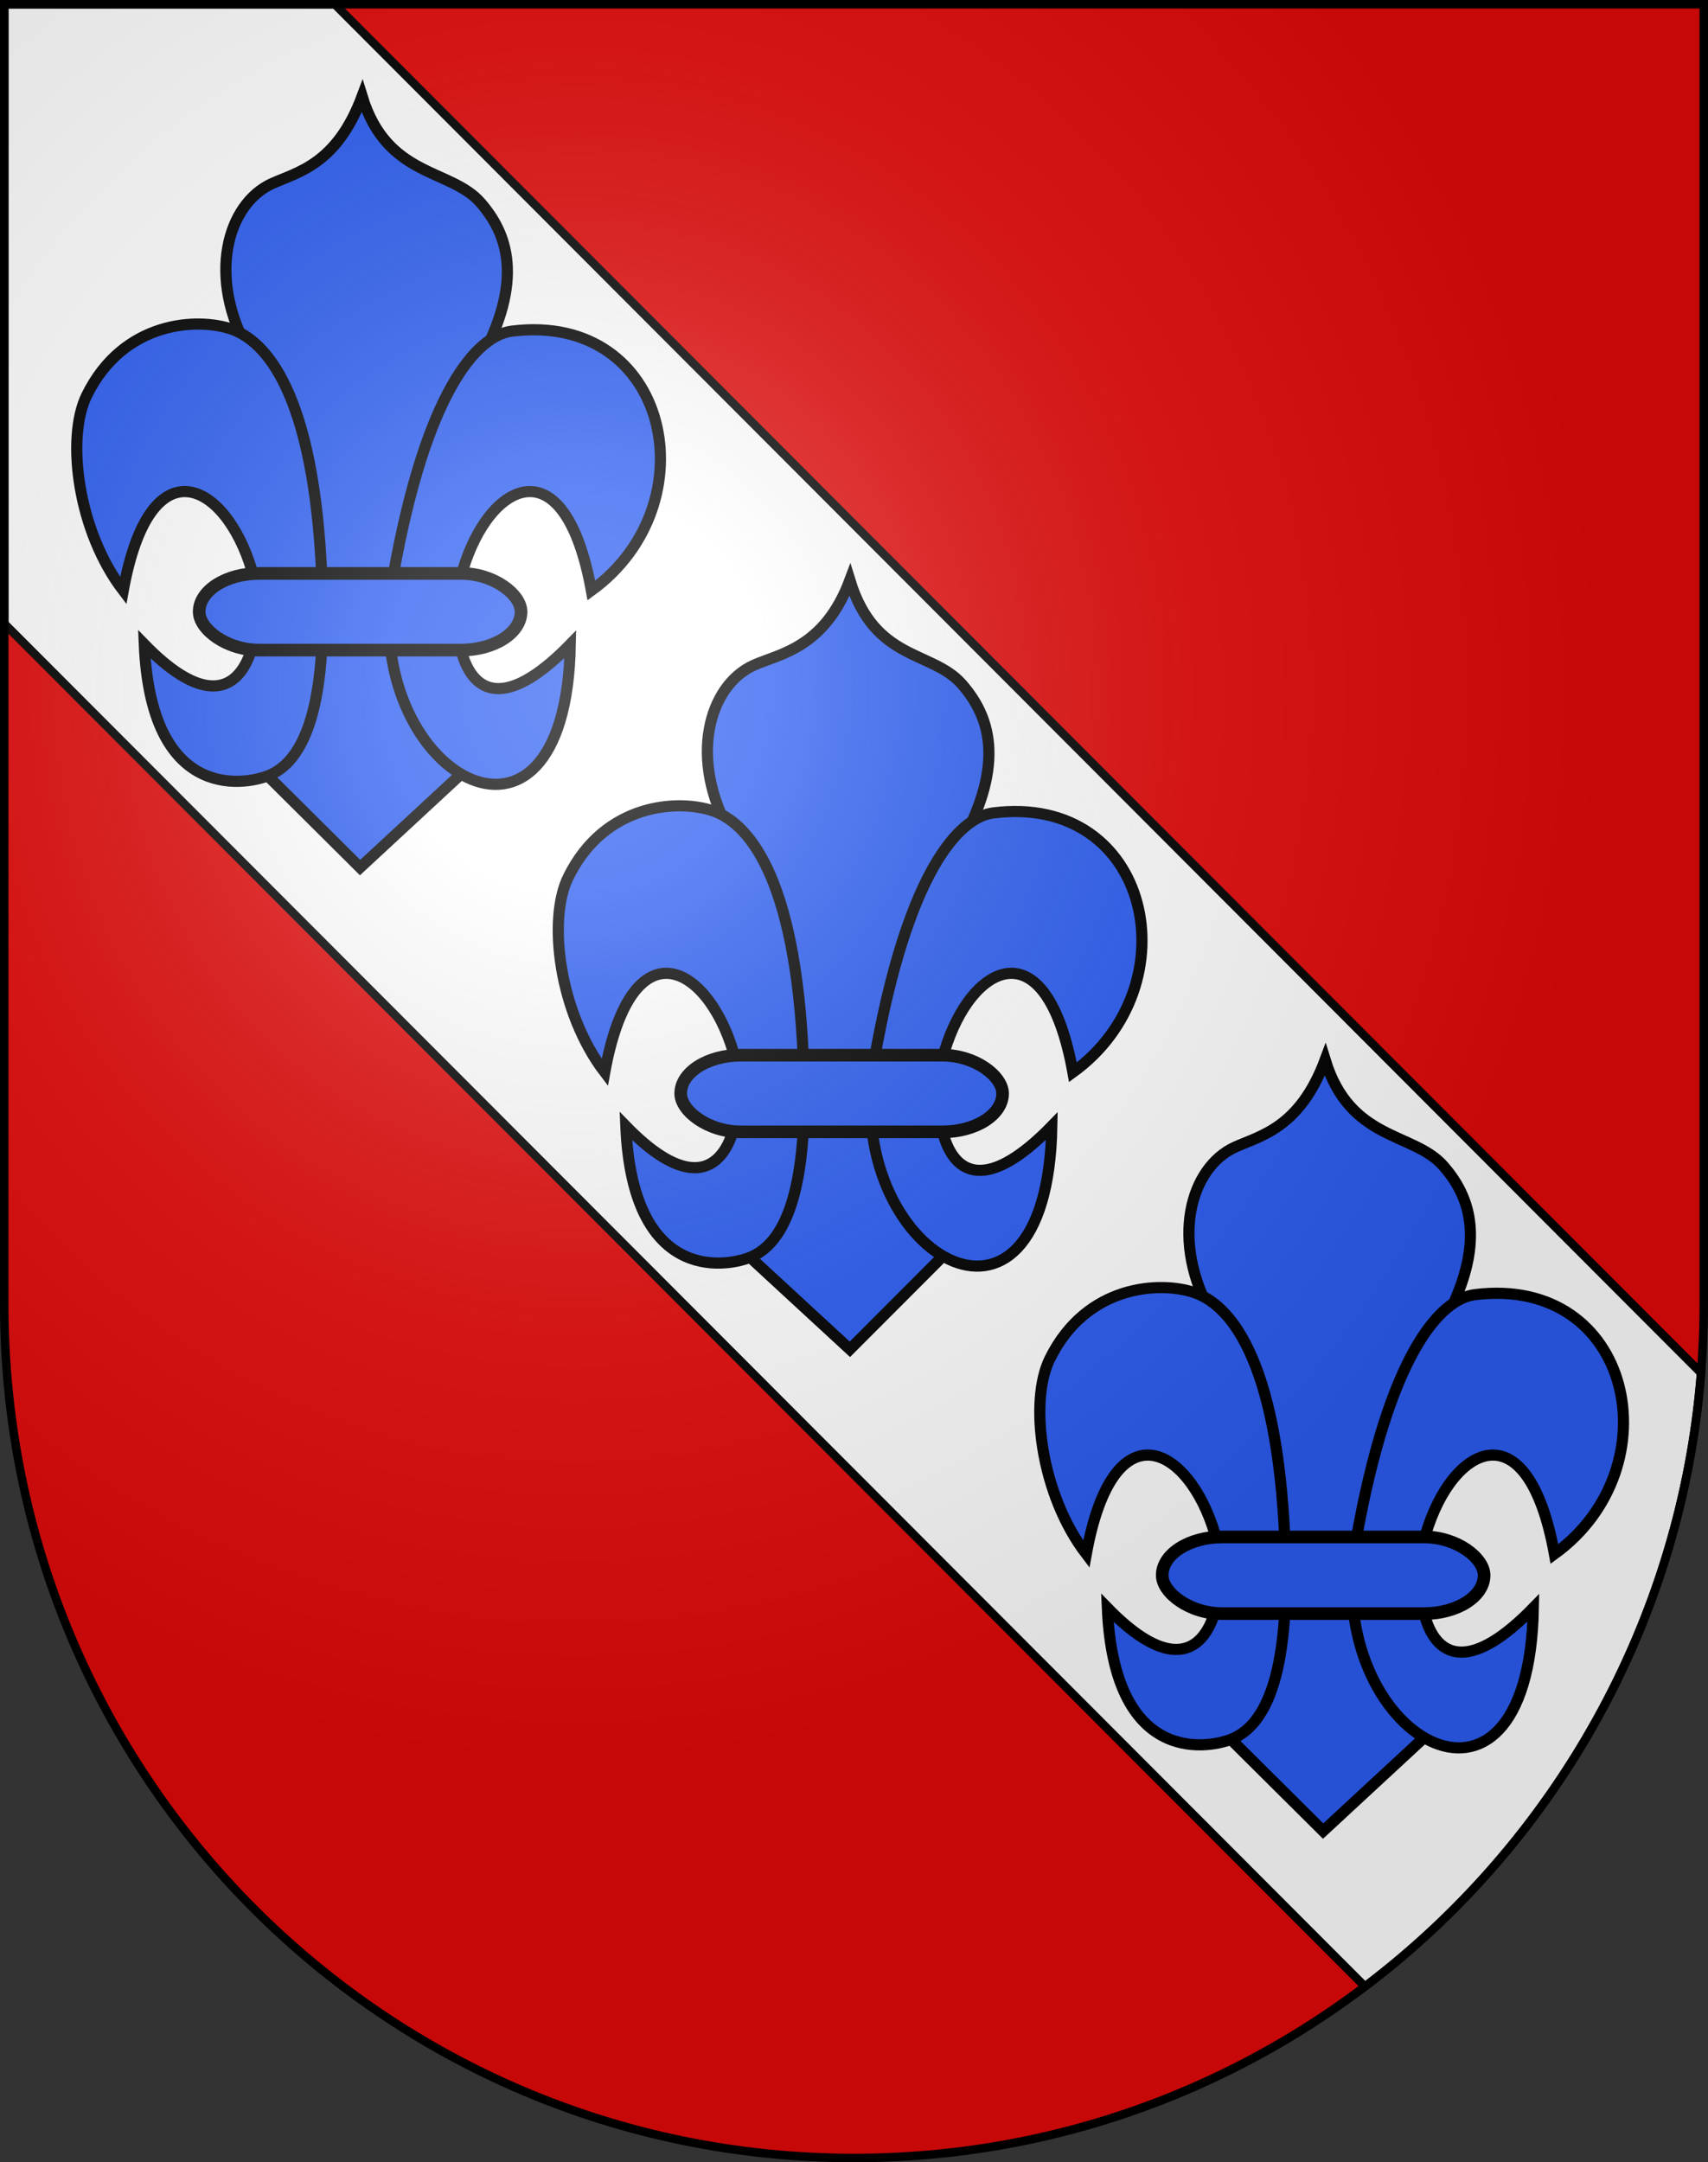
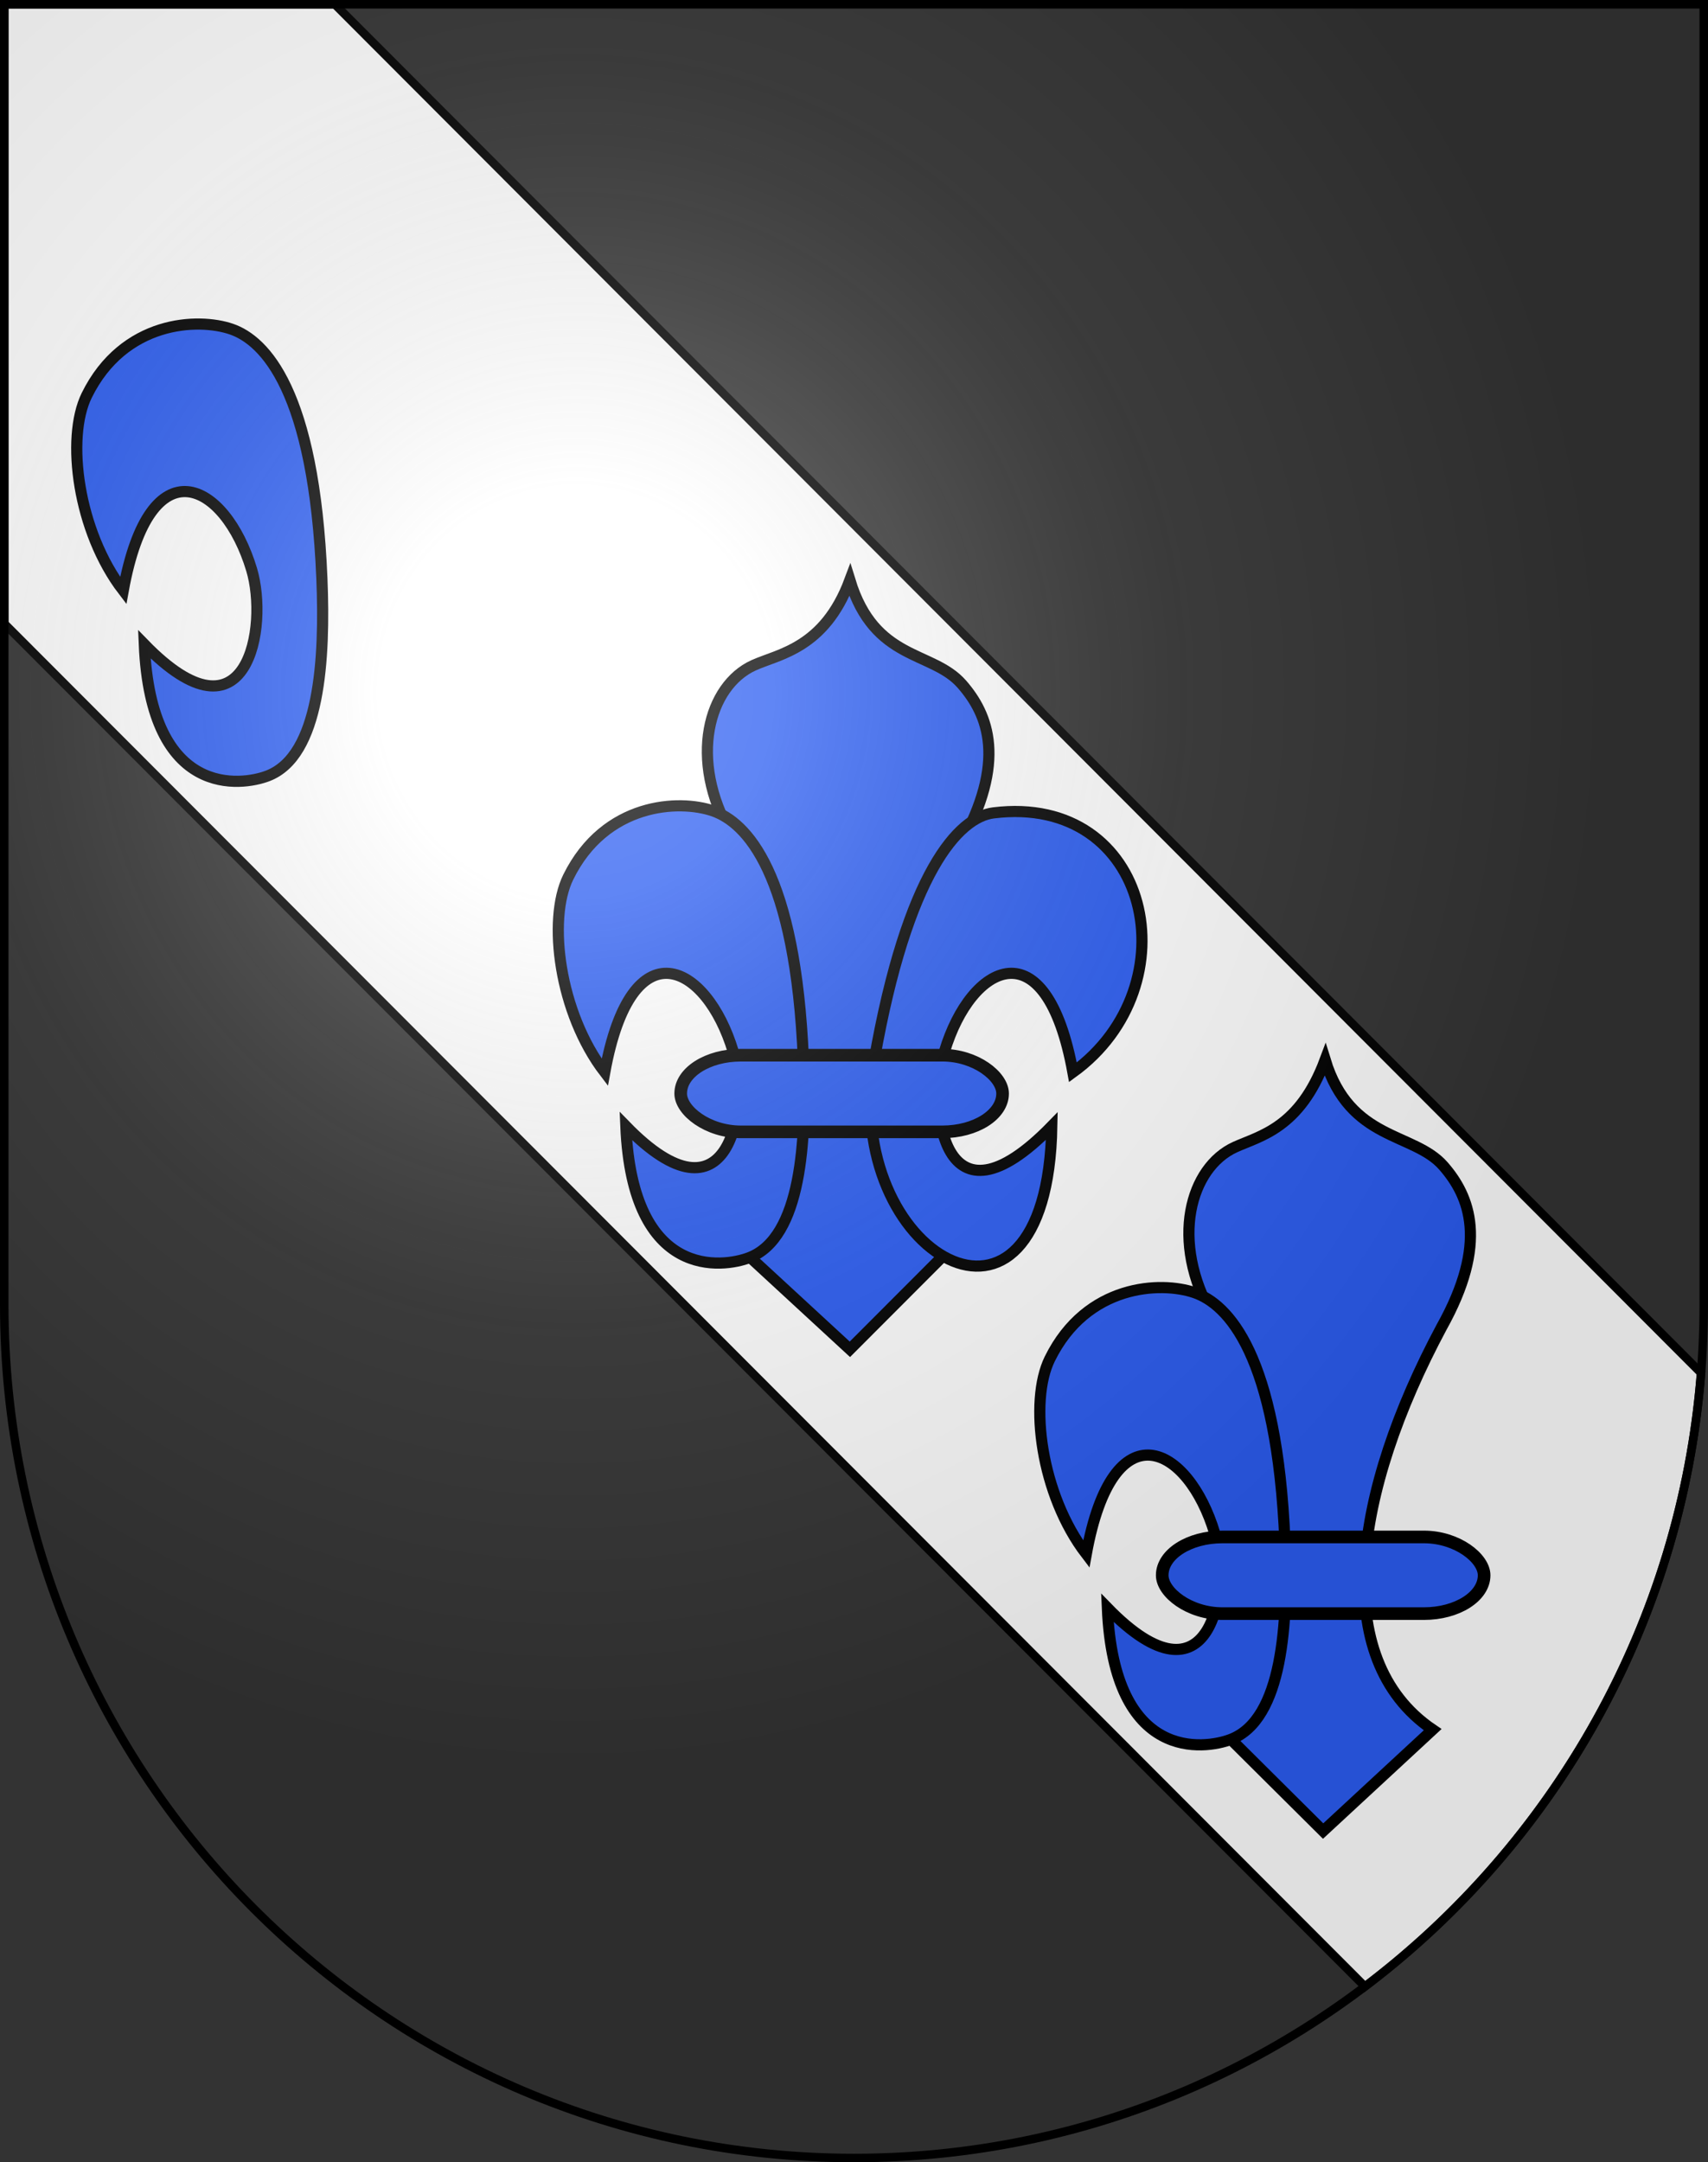
<svg xmlns="http://www.w3.org/2000/svg" xmlns:ns1="http://sodipodi.sourceforge.net/DTD/sodipodi-0.dtd" xmlns:ns2="http://www.inkscape.org/namespaces/inkscape" xmlns:xlink="http://www.w3.org/1999/xlink" height="763" width="603" version="1.0" id="svg20" ns1:version="0.32" ns2:version="0.44.1" ns1:docname="Gals-coat of arms.svg" ns1:docbase="F:\Mis Documentos\Mis imágenes\Encyclopédie\Escudos de Suiza\Escudos ya hechos\Jura bernés">
  <rect width="100%" height="100%" fill="#333333" stroke="none" />
  <defs id="defs29">
    <linearGradient id="linearGradient2893">
      <stop style="stop-color:#ffffff;stop-opacity:0.314;" offset="0" id="stop2895" />
      <stop id="stop2897" offset="0.19" style="stop-color:#ffffff;stop-opacity:0.251;" />
      <stop style="stop-color:#6b6b6b;stop-opacity:0.125;" offset="0.6" id="stop2901" />
      <stop style="stop-color:#000000;stop-opacity:0.125;" offset="1" id="stop2899" />
    </linearGradient>
    <linearGradient id="linearGradient2955">
      <stop style="stop-color:white;stop-opacity:0;" offset="0" id="stop2965" />
      <stop style="stop-color:black;stop-opacity:0.646;" offset="1" id="stop2959" />
    </linearGradient>
    <radialGradient ns2:collect="always" xlink:href="#linearGradient2893" id="radialGradient3236" gradientUnits="userSpaceOnUse" gradientTransform="matrix(1.215,1.531577e-24,1.464684e-23,1.267,-839.192,-490.489)" cx="858.042" cy="579.933" fx="858.042" fy="579.933" r="300" />
  </defs>
  <ns1:namedview ns2:window-height="682" ns2:window-width="1024" ns2:pageshadow="2" ns2:pageopacity="0.0" guidetolerance="10.0" gridtolerance="10.0" objecttolerance="10.0" borderopacity="1.0" bordercolor="#666666" pagecolor="#ffffff" id="base" ns2:zoom="0.48301887" ns2:cx="485.5276" ns2:cy="410.36207" ns2:window-x="-4" ns2:window-y="-4" ns2:current-layer="layer2" showgrid="true" showguides="true" ns2:guide-bbox="true">
    <ns1:guide orientation="vertical" position="300" id="guide6448" />
  </ns1:namedview>
  <desc id="desc22">Coat of Arms of Canton of Freiburg (Fribourg)</desc>
  <g ns2:groupmode="layer" id="layer1" ns2:label="Fond écu" style="display:inline" ns1:insensitive="true">
-     <path id="path1899" d="M 1.5,1.5 L 1.5,460.368 C 1.5,626.678 135.815,761.5 301.5,761.5 C 467.185,761.5 601.5,626.678 601.5,460.368 L 601.5,1.5 L 1.5,1.5 z " style="fill:#e20909;fill-opacity:1" />
    <path style="fill:white;fill-opacity:1;stroke:black;stroke-width:3;stroke-miterlimit:4;stroke-dasharray:none;stroke-opacity:1" d="M 1.5,1.5 L 1.5,220.031 L 481.875,701 C 548.529,650.579 593.552,572.899 600.531,484.469 L 118.188,1.5 L 1.5,1.5 z " id="rect3698" />
  </g>
  <g ns2:groupmode="layer" id="layer2" ns2:label="Meubles" ns1:insensitive="true">
    <g id="g6442" transform="matrix(3.939,0,0,3.939,-2676.151,-1988.716)">
      <path ns1:nodetypes="cscsccccc" id="path4670" d="M 788.111,622.817 C 784.184,616.019 786.095,609.46 790.091,607.643 C 792.343,606.619 795.879,605.955 798.17,599.83 C 800.402,607.122 806.112,606.293 808.768,609.33 C 811.148,612.052 812.824,616.226 808.595,623.791 C 800.758,638.438 798.398,653.435 807.804,659.83 L 797.987,668.915 L 788.477,659.464 C 797.031,652.977 791.76,627.651 788.111,622.817 z " style="fill:#2b5df2;fill-opacity:1;fill-rule:evenodd;stroke:black;stroke-width:1px;stroke-linecap:butt;stroke-linejoin:miter;stroke-opacity:1" />
-       <path ns1:nodetypes="cscssc" id="path2894" d="M 816.83,648.915 C 806.992,659.004 805.694,647.275 807.212,642.223 C 809.581,634.335 816.316,630.87 818.719,644.098 C 829.438,636.338 825.71,619.102 811.589,620.86 C 808.49,621.246 803.877,626.176 800.915,643 C 797.85,660.408 816.446,671.171 816.83,648.915 z " style="fill:#2b5df2;fill-opacity:1;fill-rule:evenodd;stroke:black;stroke-width:1px;stroke-linecap:butt;stroke-linejoin:miter;stroke-opacity:1" />
      <path style="fill:#2b5df2;fill-opacity:1;fill-rule:evenodd;stroke:black;stroke-width:1px;stroke-linecap:butt;stroke-linejoin:miter;stroke-opacity:1" d="M 778.649,648.915 C 787.939,658.455 789.785,647.275 788.268,642.223 C 785.898,634.335 779.164,630.87 776.76,644.098 C 772.679,638.775 771.613,630.426 773.487,626.618 C 776.8,619.888 783.466,619.653 786.452,620.677 C 789.432,621.699 793.87,626.187 794.564,643 C 794.862,650.204 794.392,658.906 789.71,660.703 C 787.411,661.585 779.227,662.823 778.649,648.915 z " id="path3781" ns1:nodetypes="cscssssc" />
      <rect rx="5.398" ry="3.434" y="642.566" x="783.566" height="6.868" width="28.851" id="rect3783" style="opacity:1;fill:#2b5df2;fill-opacity:1;fill-rule:evenodd;stroke:black;stroke-width:1.132;stroke-linecap:round;stroke-linejoin:round;stroke-miterlimit:4;stroke-dasharray:none;stroke-opacity:1" />
    </g>
    <g transform="matrix(3.939,0,0,3.939,-3016.151,-2328.716)" id="g6450">
-       <path style="fill:#2b5df2;fill-opacity:1;fill-rule:evenodd;stroke:black;stroke-width:1px;stroke-linecap:butt;stroke-linejoin:miter;stroke-opacity:1" d="M 788.111,622.817 C 784.184,616.019 786.095,609.46 790.091,607.643 C 792.343,606.619 795.879,605.955 798.17,599.83 C 800.402,607.122 806.112,606.293 808.768,609.33 C 811.148,612.052 812.824,616.226 808.595,623.791 C 800.758,638.438 798.398,653.435 807.804,659.83 L 797.987,668.915 L 788.477,659.464 C 797.031,652.977 791.76,627.651 788.111,622.817 z " id="path6452" ns1:nodetypes="cscsccccc" />
-       <path style="fill:#2b5df2;fill-opacity:1;fill-rule:evenodd;stroke:black;stroke-width:1px;stroke-linecap:butt;stroke-linejoin:miter;stroke-opacity:1" d="M 816.83,648.915 C 806.992,659.004 805.694,647.275 807.212,642.223 C 809.581,634.335 816.316,630.87 818.719,644.098 C 829.438,636.338 825.71,619.102 811.589,620.86 C 808.49,621.246 803.877,626.176 800.915,643 C 797.85,660.408 816.446,671.171 816.83,648.915 z " id="path6454" ns1:nodetypes="cscssc" />
      <path ns1:nodetypes="cscssssc" id="path6456" d="M 778.649,648.915 C 787.939,658.455 789.785,647.275 788.268,642.223 C 785.898,634.335 779.164,630.87 776.76,644.098 C 772.679,638.775 771.613,630.426 773.487,626.618 C 776.8,619.888 783.466,619.653 786.452,620.677 C 789.432,621.699 793.87,626.187 794.564,643 C 794.862,650.204 794.392,658.906 789.71,660.703 C 787.411,661.585 779.227,662.823 778.649,648.915 z " style="fill:#2b5df2;fill-opacity:1;fill-rule:evenodd;stroke:black;stroke-width:1px;stroke-linecap:butt;stroke-linejoin:miter;stroke-opacity:1" />
-       <rect style="opacity:1;fill:#2b5df2;fill-opacity:1;fill-rule:evenodd;stroke:black;stroke-width:1.132;stroke-linecap:round;stroke-linejoin:round;stroke-miterlimit:4;stroke-dasharray:none;stroke-opacity:1" id="rect6458" width="28.851" height="6.868" x="783.566" y="642.566" ry="3.434" rx="5.398" />
    </g>
    <g id="g6460" transform="matrix(3.939,0,0,3.939,-2846.151,-2158.716)">
      <path ns1:nodetypes="cscsccccc" id="path6462" d="M 788.111,622.817 C 784.184,616.019 786.095,609.46 790.091,607.643 C 792.343,606.619 796.436,606.141 798.728,600.016 C 800.96,607.308 806.112,606.293 808.768,609.33 C 811.148,612.052 812.824,616.226 808.595,623.791 C 800.758,638.438 798.398,653.435 807.804,659.83 L 798.73,668.915 L 788.477,659.464 C 797.031,652.977 791.76,627.651 788.111,622.817 z " style="fill:#2b5df2;fill-opacity:1;fill-rule:evenodd;stroke:black;stroke-width:1px;stroke-linecap:butt;stroke-linejoin:miter;stroke-opacity:1" />
      <path ns1:nodetypes="cscssc" id="path6464" d="M 816.83,648.915 C 806.992,659.004 805.694,647.275 807.212,642.223 C 809.581,634.335 816.316,630.87 818.719,644.098 C 829.438,636.338 825.71,619.102 811.589,620.86 C 808.49,621.246 803.877,626.176 800.915,643 C 797.85,660.408 816.446,671.171 816.83,648.915 z " style="fill:#2b5df2;fill-opacity:1;fill-rule:evenodd;stroke:black;stroke-width:1px;stroke-linecap:butt;stroke-linejoin:miter;stroke-opacity:1" />
      <path style="fill:#2b5df2;fill-opacity:1;fill-rule:evenodd;stroke:black;stroke-width:1px;stroke-linecap:butt;stroke-linejoin:miter;stroke-opacity:1" d="M 778.649,648.915 C 787.939,658.455 789.785,647.275 788.268,642.223 C 785.898,634.335 779.164,630.87 776.76,644.098 C 772.679,638.775 771.613,630.426 773.487,626.618 C 776.8,619.888 783.466,619.653 786.452,620.677 C 789.432,621.699 793.87,626.187 794.564,643 C 794.862,650.204 794.392,658.906 789.71,660.703 C 787.411,661.585 779.227,662.823 778.649,648.915 z " id="path6466" ns1:nodetypes="cscssssc" />
      <rect rx="5.398" ry="3.434" y="642.566" x="783.566" height="6.868" width="28.851" id="rect6468" style="opacity:1;fill:#2b5df2;fill-opacity:1;fill-rule:evenodd;stroke:black;stroke-width:1.132;stroke-linecap:round;stroke-linejoin:round;stroke-miterlimit:4;stroke-dasharray:none;stroke-opacity:1" />
    </g>
  </g>
  <g ns2:groupmode="layer" id="layer3" ns2:label="Reflet final" style="display:inline" ns1:insensitive="true">
    <path style="fill:url(#radialGradient3236);fill-opacity:1" d="M 1.5,1.5 L 1.5,460.368 C 1.5,626.679 135.815,761.5 301.5,761.5 C 467.185,761.5 601.5,626.679 601.5,460.368 L 601.5,1.5 L 1.5,1.5 z " id="path2346" />
  </g>
  <g ns2:groupmode="layer" id="layer4" ns2:label="Contour final" style="display:inline" ns1:insensitive="true">
    <path style="fill:none;fill-opacity:1;stroke:black;stroke-width:3;stroke-miterlimit:4;stroke-dasharray:none;stroke-opacity:1" d="M 1.5,1.5 L 1.5,460.368 C 1.5,626.679 135.815,761.5 301.5,761.5 C 467.185,761.5 601.5,626.679 601.5,460.368 L 601.5,1.5 L 1.5,1.5 z " id="path3239" />
  </g>
</svg>